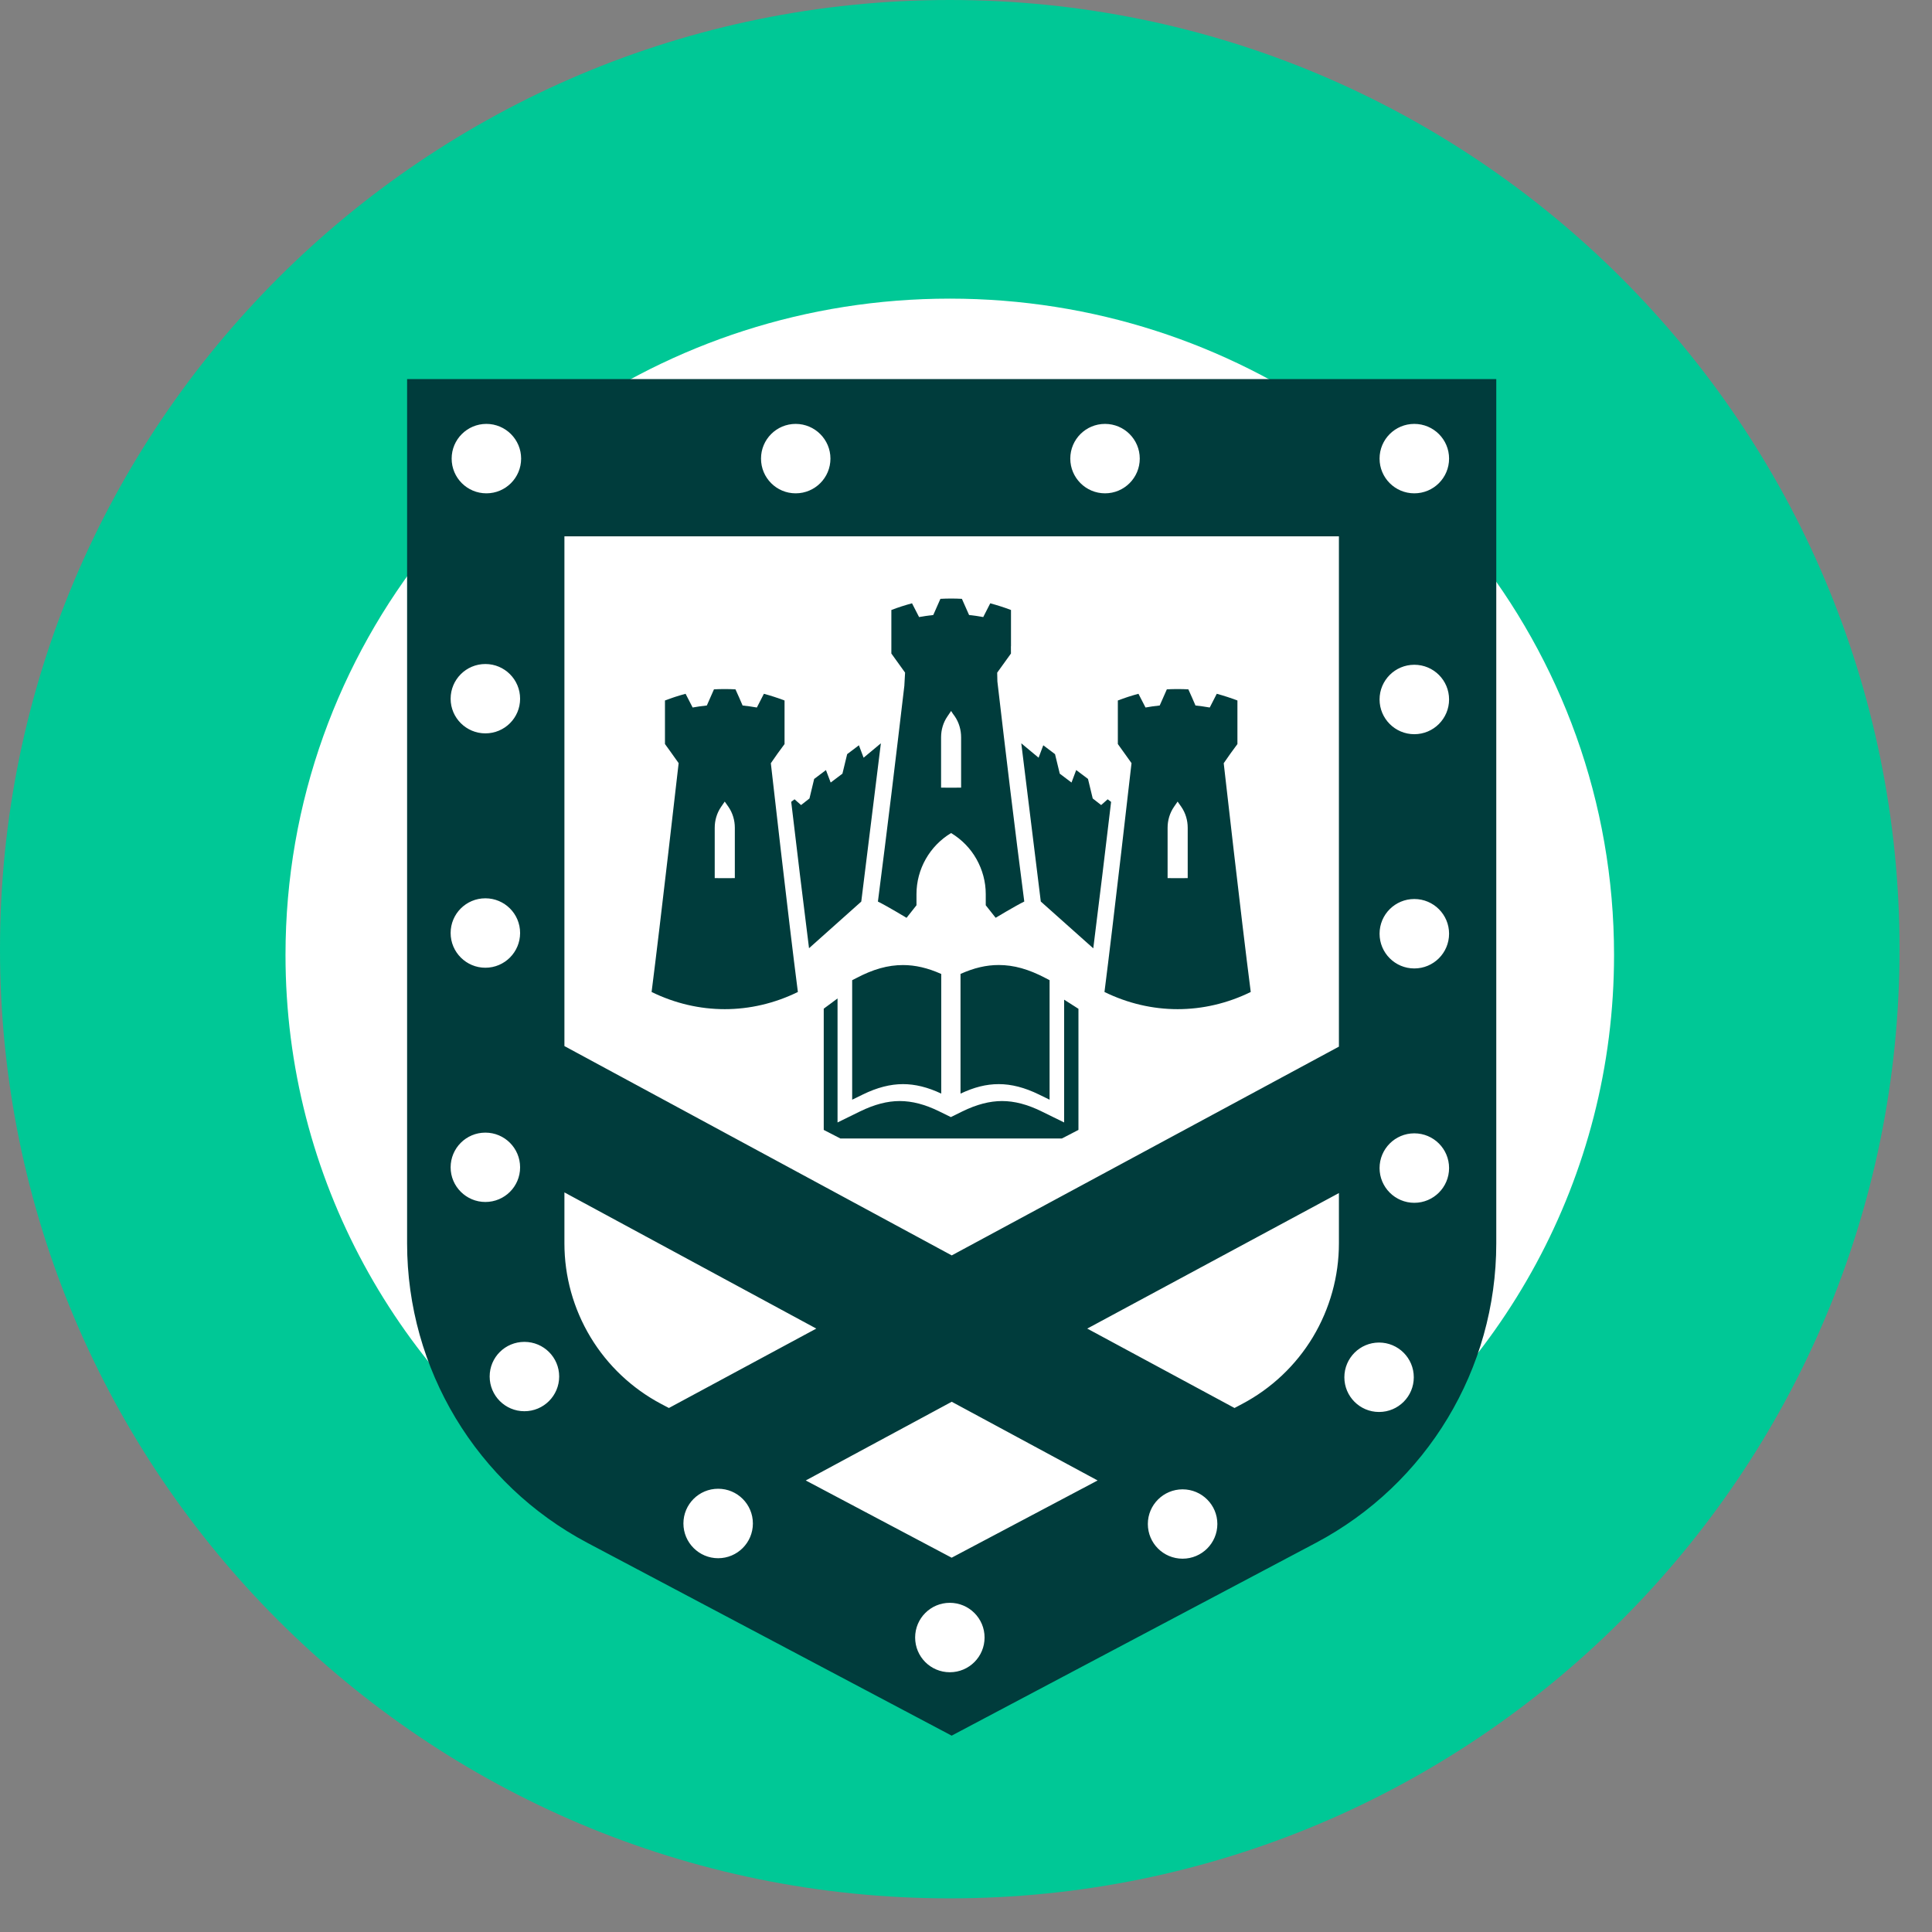
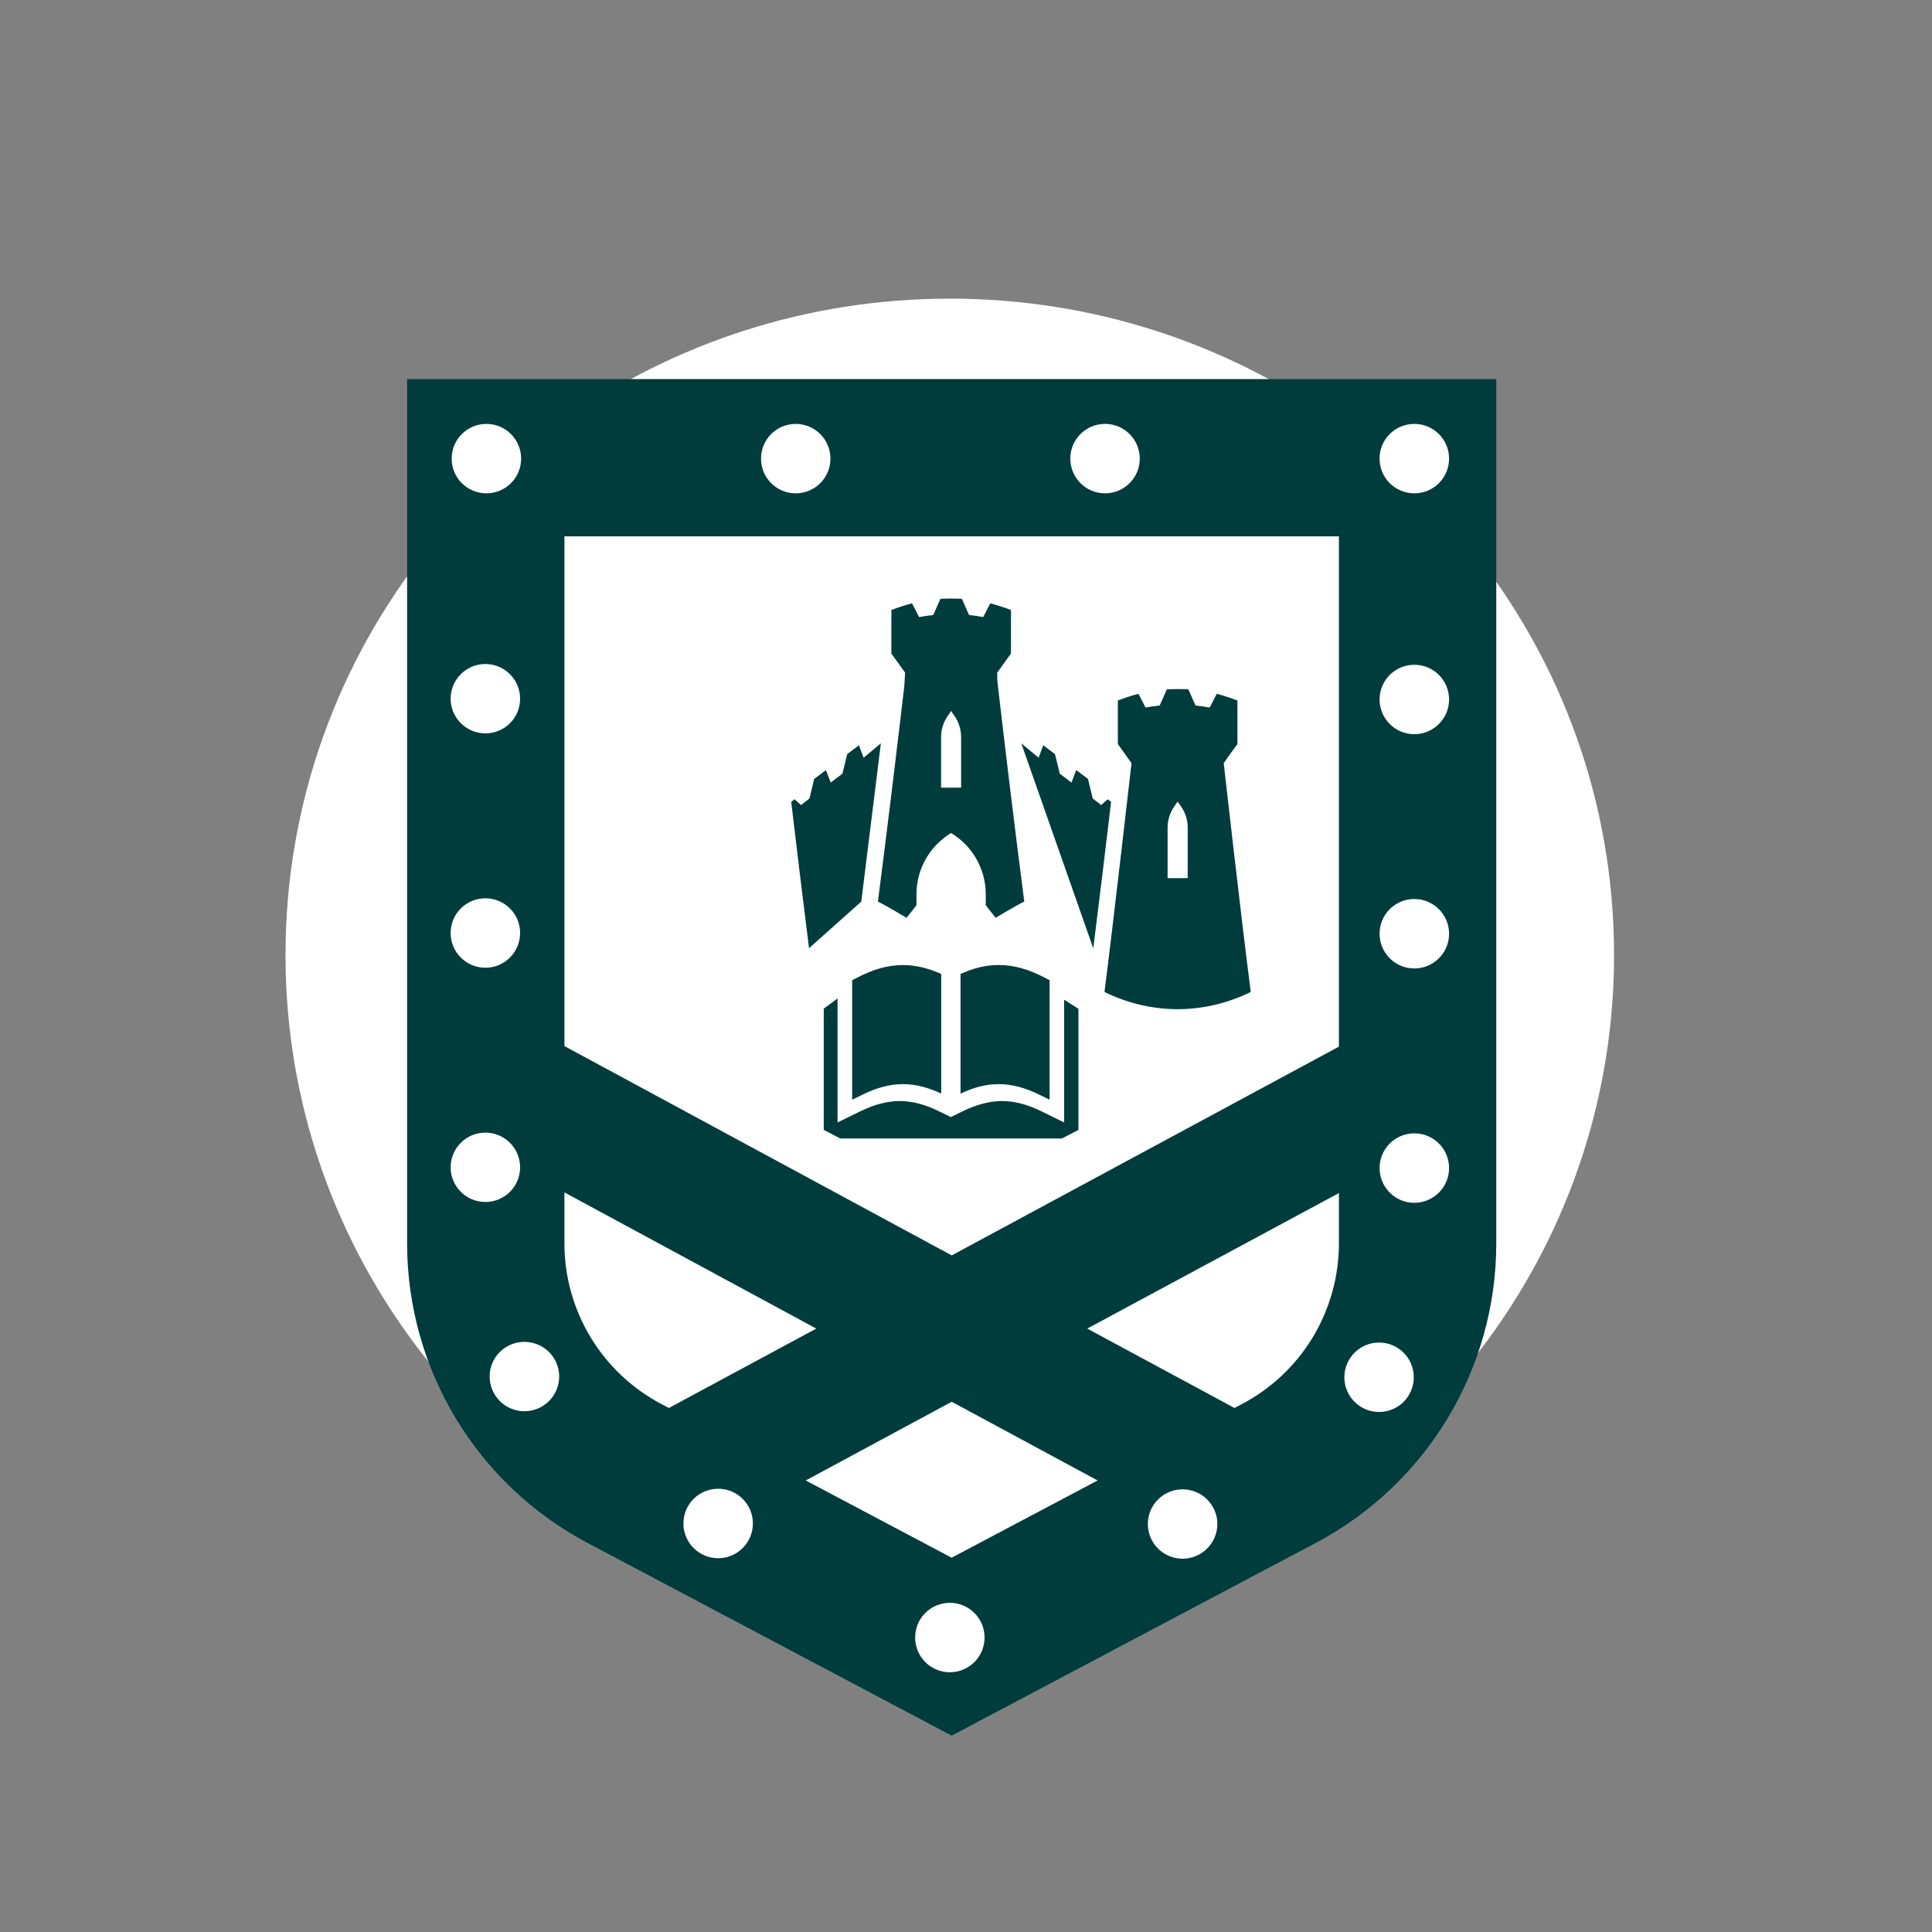
<svg xmlns="http://www.w3.org/2000/svg" width="49" height="49" viewBox="0 0 49 49" fill="none">
  <rect x="0" y="0" width="49" height="49" fill="#808080" stroke="none" />
-   <path d="M48.177 24.073C48.177 37.369 37.392 48.147 24.088 48.147C10.784 48.147 0 37.369 0 24.073C0 10.778 10.785 0 24.089 0C37.392 0 48.177 10.777 48.177 24.073" fill="#00C896" />
  <path d="M37.316 13.909V10.665H33.87C31.112 8.719 27.736 7.574 24.089 7.574C20.442 7.574 17.065 8.719 14.307 10.665H10.861V13.909C8.594 16.745 7.241 20.326 7.241 24.22C7.241 29.899 10.12 34.914 14.515 37.918C14.515 37.918 14.516 37.916 14.517 37.916C14.792 38.104 15.081 38.279 15.382 38.437L24.088 42.993L32.794 38.437C33.112 38.27 33.416 38.084 33.706 37.883C33.706 37.883 33.708 37.885 33.709 37.886C38.077 34.878 40.936 29.88 40.936 24.221C40.936 20.326 39.583 16.746 37.316 13.91" fill="white" />
  <path d="M30.122 22.271C29.951 22.273 29.784 22.273 29.613 22.271V20.994C29.613 20.805 29.668 20.62 29.774 20.465C29.811 20.41 29.83 20.384 29.867 20.33C29.905 20.385 29.922 20.41 29.962 20.465C30.068 20.62 30.123 20.805 30.123 20.994V22.271H30.122ZM31.037 19.356C31.149 19.191 31.265 19.03 31.384 18.871V17.766C31.212 17.701 31.038 17.644 30.86 17.596C30.8 17.711 30.741 17.828 30.682 17.944C30.562 17.924 30.441 17.905 30.32 17.893C30.262 17.756 30.201 17.619 30.139 17.483C29.956 17.474 29.777 17.474 29.594 17.483C29.534 17.619 29.473 17.756 29.413 17.893C29.293 17.904 29.172 17.923 29.053 17.944C28.994 17.828 28.935 17.711 28.874 17.596C28.695 17.644 28.523 17.7 28.351 17.766V18.87L28.698 19.355C28.698 19.355 28.231 23.454 28.012 25.159C29.198 25.74 30.536 25.74 31.722 25.159C31.48 23.289 31.036 19.355 31.036 19.355" fill="#003C3C" />
  <path d="M26.931 28.875L27.352 28.657V25.586L26.989 25.354V28.468L26.416 28.187C26.056 28.01 25.728 27.925 25.414 27.925C25.101 27.925 24.77 28.011 24.41 28.187L24.116 28.332L23.821 28.187C23.461 28.01 23.133 27.925 22.818 27.925C22.504 27.925 22.177 28.011 21.815 28.187L21.242 28.468V25.323L20.892 25.582V28.657L21.314 28.875" fill="#003C3C" />
  <path d="M26.62 24.86V27.891L26.352 27.76C25.988 27.582 25.653 27.496 25.331 27.496C25.009 27.496 24.705 27.575 24.361 27.737V24.701C24.705 24.547 25.015 24.475 25.33 24.475C25.712 24.475 26.088 24.58 26.519 24.807L26.619 24.859L26.62 24.86Z" fill="#003C3C" />
  <path d="M23.872 24.701V27.736C23.529 27.574 23.21 27.496 22.902 27.496C22.579 27.496 22.245 27.582 21.881 27.76L21.613 27.891V24.86L21.713 24.809C22.144 24.581 22.52 24.476 22.902 24.476C23.215 24.476 23.529 24.549 23.872 24.702" fill="#003C3C" />
-   <path d="M18.636 22.271C18.465 22.273 18.298 22.273 18.127 22.271V20.994C18.127 20.805 18.182 20.62 18.288 20.465C18.326 20.41 18.344 20.384 18.381 20.33C18.419 20.385 18.436 20.41 18.476 20.465C18.582 20.62 18.637 20.805 18.637 20.994V22.271H18.636ZM19.551 19.356C19.663 19.191 19.779 19.03 19.898 18.871V17.766C19.726 17.701 19.552 17.644 19.374 17.596C19.314 17.711 19.255 17.828 19.196 17.944C19.076 17.924 18.955 17.905 18.834 17.893C18.776 17.756 18.715 17.619 18.653 17.483C18.47 17.474 18.291 17.474 18.108 17.483C18.048 17.619 17.987 17.756 17.927 17.893C17.808 17.904 17.686 17.923 17.567 17.944C17.509 17.828 17.449 17.711 17.388 17.596C17.209 17.644 17.037 17.7 16.865 17.766V18.87C16.865 18.87 17.12 19.222 17.212 19.355C17.212 19.355 16.745 23.454 16.526 25.159C17.712 25.74 19.05 25.74 20.236 25.159C19.994 23.289 19.55 19.355 19.55 19.355" fill="#003C3C" />
  <path d="M24.375 19.976C24.206 19.979 24.035 19.979 23.868 19.976V18.699C23.868 18.51 23.923 18.323 24.029 18.17C24.065 18.115 24.085 18.087 24.122 18.032C24.157 18.088 24.177 18.116 24.217 18.17C24.321 18.323 24.376 18.51 24.376 18.699V19.976H24.375ZM22.935 17.379H22.938C22.723 19.208 22.502 21.037 22.266 22.866C22.502 22.982 22.992 23.278 22.992 23.278L23.244 22.96V22.678C23.244 22.044 23.578 21.455 24.122 21.128C24.395 21.293 24.614 21.519 24.766 21.789C24.916 22.056 25.001 22.36 25.001 22.677V22.96L25.252 23.277C25.252 23.277 25.743 22.981 25.978 22.865C25.736 21.006 25.513 19.145 25.296 17.284L25.291 17.06L25.633 16.585C25.633 16.585 25.637 16.579 25.64 16.576L25.639 16.391C25.639 16.391 25.64 16.391 25.641 16.391V15.471C25.468 15.404 25.293 15.35 25.115 15.301C25.055 15.417 24.996 15.533 24.937 15.65C24.817 15.628 24.698 15.611 24.578 15.598C24.517 15.462 24.456 15.325 24.396 15.188C24.214 15.178 24.034 15.178 23.851 15.188C23.791 15.326 23.73 15.462 23.67 15.598C23.549 15.611 23.428 15.628 23.31 15.65C23.252 15.534 23.192 15.417 23.131 15.301C22.952 15.35 22.78 15.404 22.607 15.471V16.575L22.955 17.059L22.937 17.378L22.935 17.379Z" fill="#003C3C" />
-   <path d="M28.093 20.272L27.928 20.418L27.714 20.251L27.594 19.755L27.295 19.53L27.176 19.847L26.878 19.622L26.758 19.127L26.46 18.902L26.341 19.217L25.902 18.852L26.397 22.865L27.728 24.052C27.883 22.815 28.034 21.577 28.18 20.338L28.093 20.272H28.093Z" fill="#003C3C" />
+   <path d="M28.093 20.272L27.928 20.418L27.714 20.251L27.594 19.755L27.295 19.53L27.176 19.847L26.878 19.622L26.758 19.127L26.46 18.902L26.341 19.217L25.902 18.852L27.728 24.052C27.883 22.815 28.034 21.577 28.18 20.338L28.093 20.272H28.093Z" fill="#003C3C" />
  <path d="M21.844 22.865L22.341 18.852L21.903 19.217L21.784 18.902L21.486 19.127L21.366 19.622L21.068 19.847L20.948 19.531L20.649 19.756L20.53 20.251L20.317 20.418L20.151 20.272L20.067 20.336C20.213 21.574 20.363 22.812 20.519 24.049L21.845 22.865H21.844Z" fill="#003C3C" />
  <path d="M37.949 31.535V9.614H10.325V31.535C10.325 34.719 12.085 37.641 14.899 39.131L24.136 44.02L33.373 39.131C36.189 37.64 37.949 34.719 37.949 31.535ZM29.112 38.652C29.112 38.166 29.508 37.773 29.993 37.773C30.479 37.773 30.875 38.166 30.875 38.652C30.875 39.137 30.481 39.532 29.993 39.532C29.506 39.532 29.112 39.139 29.112 38.652ZM23.21 41.531C23.21 41.044 23.604 40.651 24.09 40.651C24.575 40.651 24.971 41.044 24.971 41.531C24.971 42.018 24.577 42.412 24.09 42.412C23.602 42.412 23.21 42.018 23.21 41.531ZM20.436 37.548L24.138 35.552L27.838 37.548L24.136 39.507L20.436 37.548ZM17.333 38.639C17.333 38.152 17.727 37.758 18.214 37.758C18.701 37.758 19.095 38.152 19.095 38.639C19.095 39.126 18.7 39.52 18.214 39.52C17.728 39.52 17.333 39.124 17.333 38.639ZM14.315 30.242L20.703 33.696L16.965 35.71L16.767 35.606C16.029 35.215 15.408 34.629 14.976 33.912C14.543 33.193 14.315 32.372 14.315 31.535V30.243V30.242ZM11.429 29.607C11.429 29.12 11.823 28.726 12.31 28.726C12.797 28.726 13.191 29.12 13.191 29.607C13.191 30.094 12.796 30.485 12.31 30.485C11.825 30.485 11.429 30.091 11.429 29.607ZM11.429 23.663C11.429 23.176 11.823 22.783 12.31 22.783C12.797 22.783 13.191 23.176 13.191 23.663C13.191 24.15 12.796 24.544 12.31 24.544C11.825 24.544 11.429 24.15 11.429 23.663ZM11.429 17.722C11.429 17.235 11.823 16.841 12.31 16.841C12.797 16.841 13.191 17.235 13.191 17.722C13.191 18.209 12.796 18.6 12.31 18.6C11.825 18.6 11.429 18.206 11.429 17.722ZM13.217 11.631C13.217 12.118 12.823 12.512 12.336 12.512C11.849 12.512 11.455 12.118 11.455 11.631C11.455 11.144 11.851 10.751 12.336 10.751C12.822 10.751 13.217 11.146 13.217 11.631ZM14.182 34.911C14.182 35.398 13.788 35.792 13.3 35.792C12.813 35.792 12.419 35.398 12.419 34.911C12.419 34.424 12.813 34.033 13.3 34.033C13.788 34.033 14.182 34.426 14.182 34.911ZM21.062 11.631C21.062 12.118 20.668 12.512 20.18 12.512C19.693 12.512 19.301 12.118 19.301 11.631C19.301 11.144 19.695 10.751 20.18 10.751C20.666 10.751 21.062 11.146 21.062 11.631ZM28.907 11.631C28.907 12.118 28.512 12.512 28.026 12.512C27.541 12.512 27.145 12.118 27.145 11.631C27.145 11.144 27.539 10.751 28.026 10.751C28.514 10.751 28.907 11.146 28.907 11.631ZM33.958 26.545L24.138 31.84L14.315 26.531V13.602H33.958V26.545ZM33.958 31.535C33.958 32.372 33.729 33.193 33.298 33.912C32.866 34.629 32.246 35.215 31.506 35.606L31.31 35.71L27.575 33.696L33.958 30.259V31.535ZM34.976 34.05C35.463 34.05 35.857 34.444 35.857 34.931C35.857 35.418 35.463 35.811 34.976 35.811C34.489 35.811 34.096 35.416 34.096 34.931C34.096 34.445 34.49 34.05 34.976 34.05ZM36.752 11.631C36.752 12.118 36.358 12.512 35.87 12.512C35.383 12.512 34.989 12.118 34.989 11.631C34.989 11.144 35.383 10.751 35.87 10.751C36.358 10.751 36.752 11.146 36.752 11.631ZM36.752 17.74C36.752 18.225 36.358 18.621 35.87 18.621C35.383 18.621 34.989 18.225 34.989 17.74C34.989 17.255 35.383 16.86 35.87 16.86C36.358 16.86 36.752 17.253 36.752 17.74ZM36.752 23.681C36.752 24.168 36.358 24.562 35.87 24.562C35.383 24.562 34.989 24.168 34.989 23.681C34.989 23.194 35.383 22.801 35.87 22.801C36.358 22.801 36.752 23.196 36.752 23.681ZM36.752 29.625C36.752 30.11 36.358 30.506 35.87 30.506C35.383 30.506 34.989 30.11 34.989 29.625C34.989 29.14 35.383 28.744 35.87 28.744C36.358 28.744 36.752 29.138 36.752 29.625Z" fill="#003C3C" />
</svg>